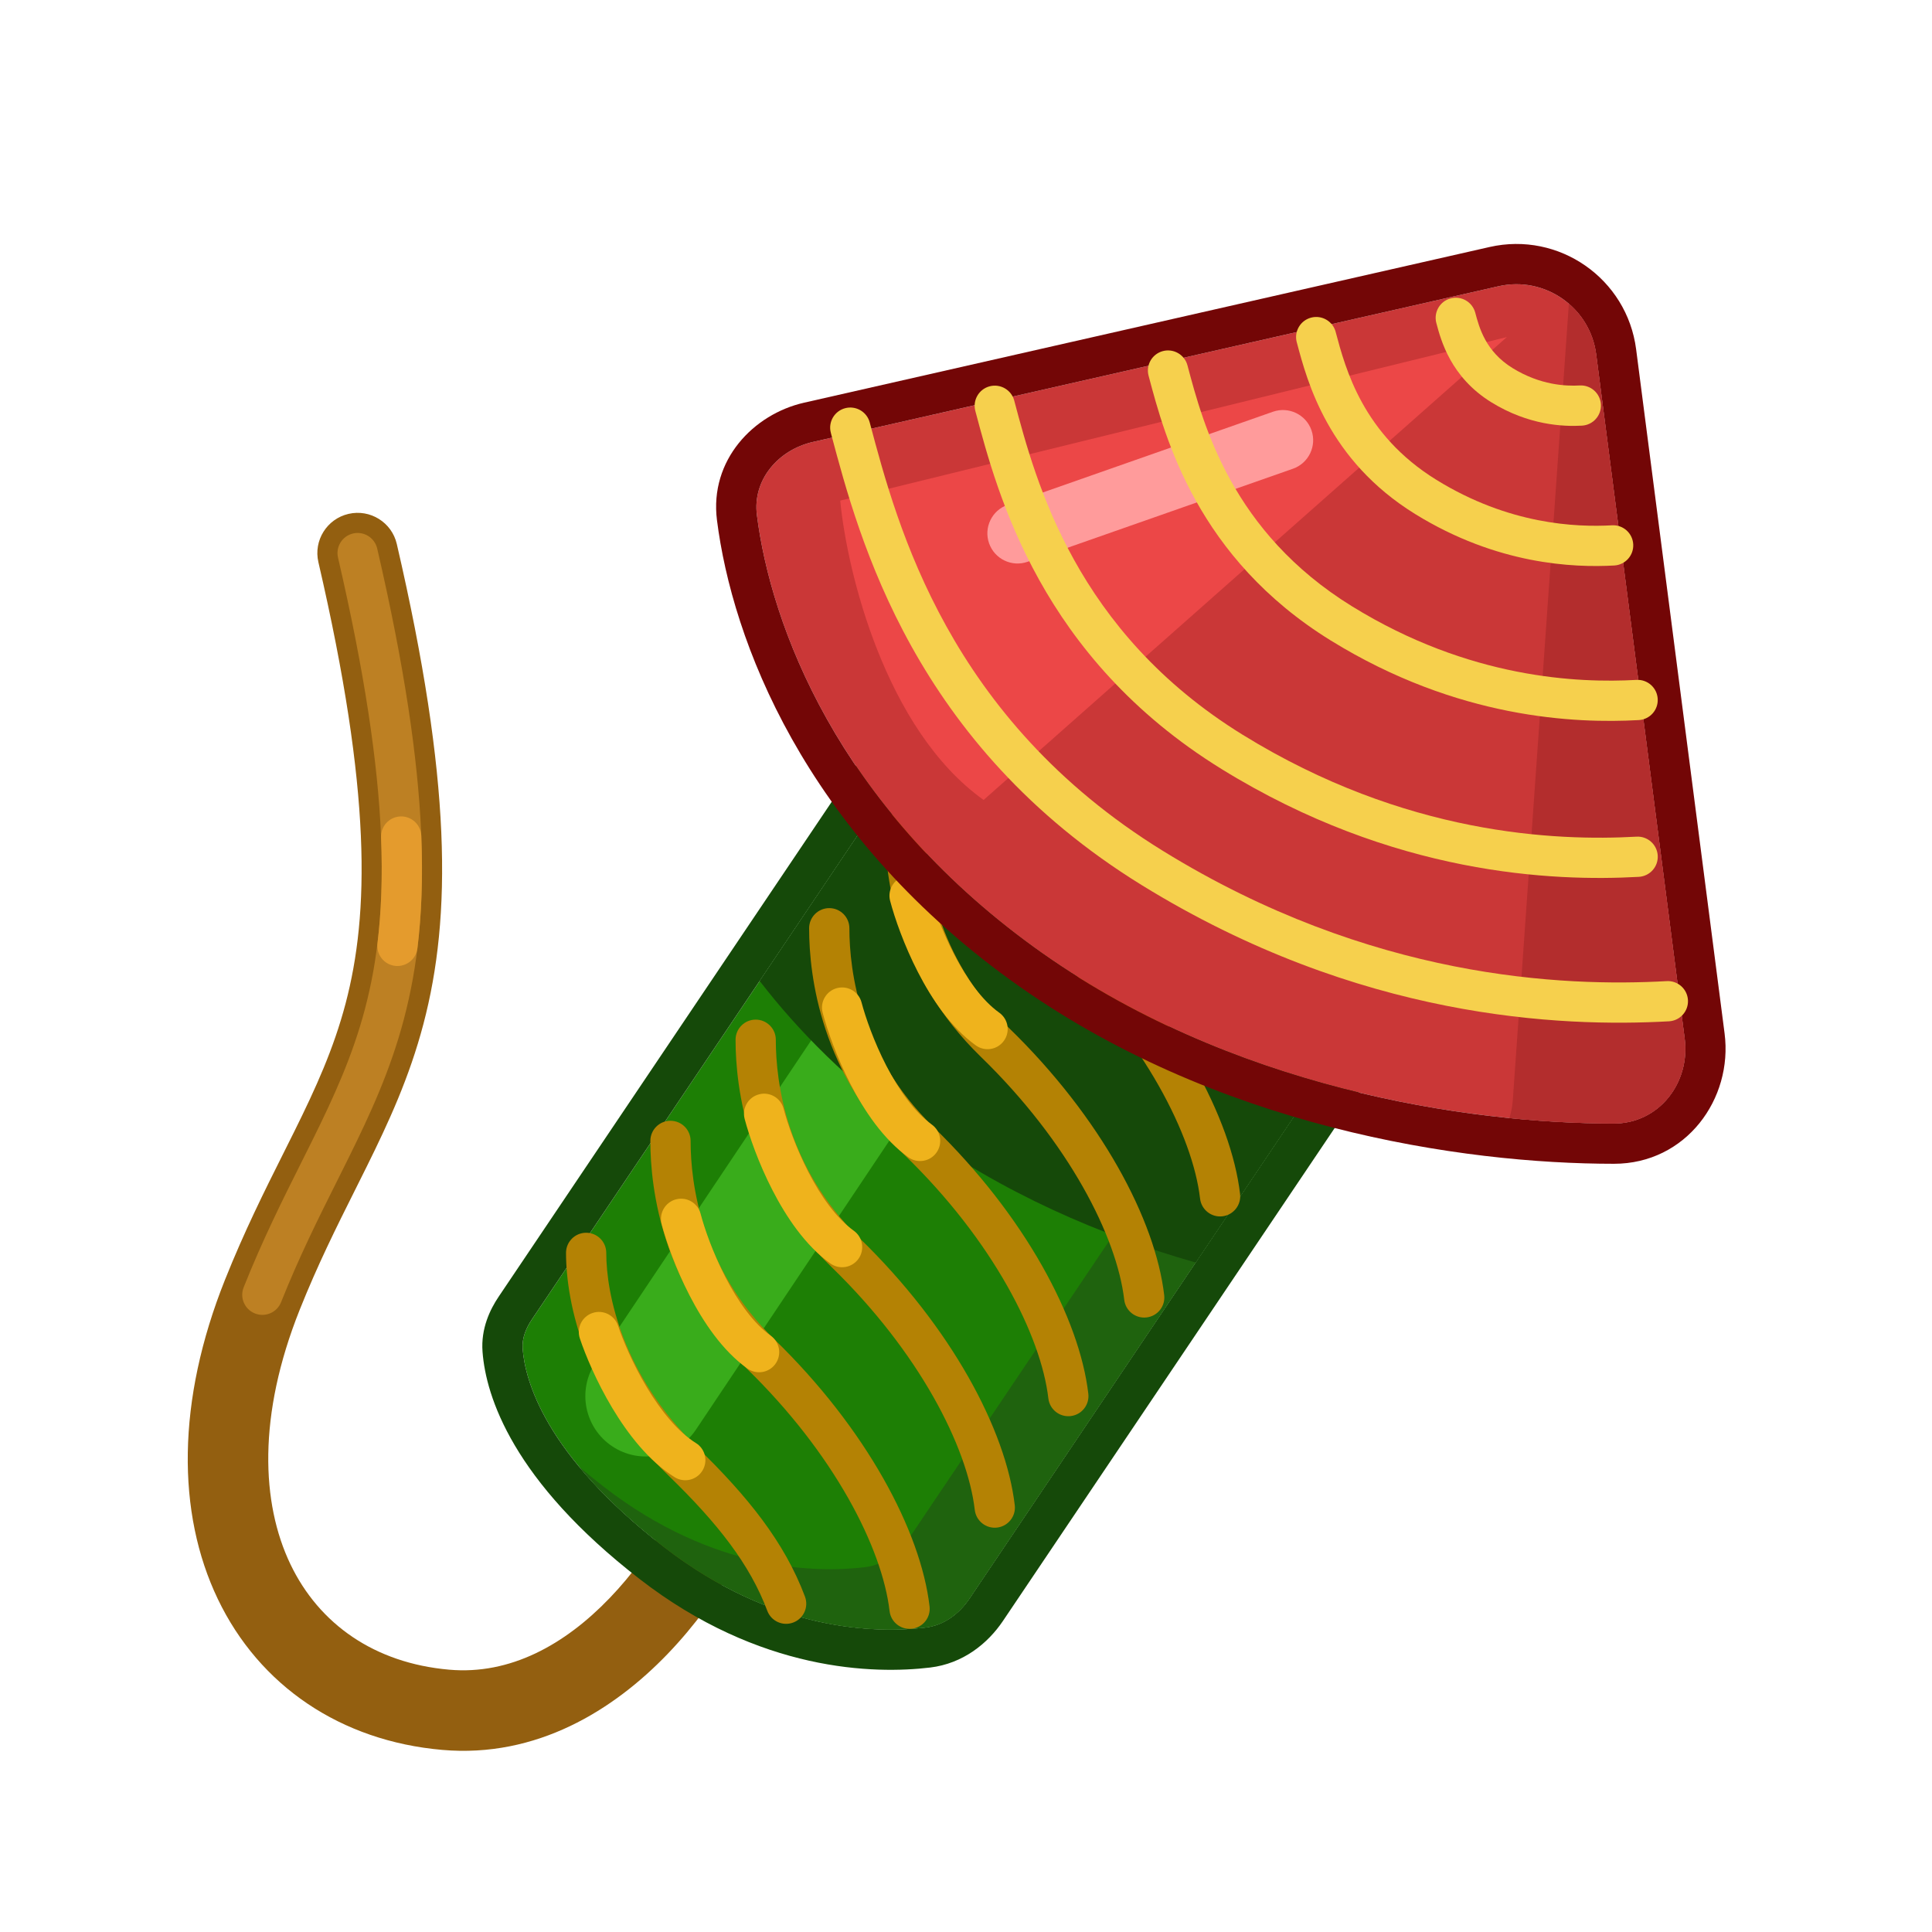
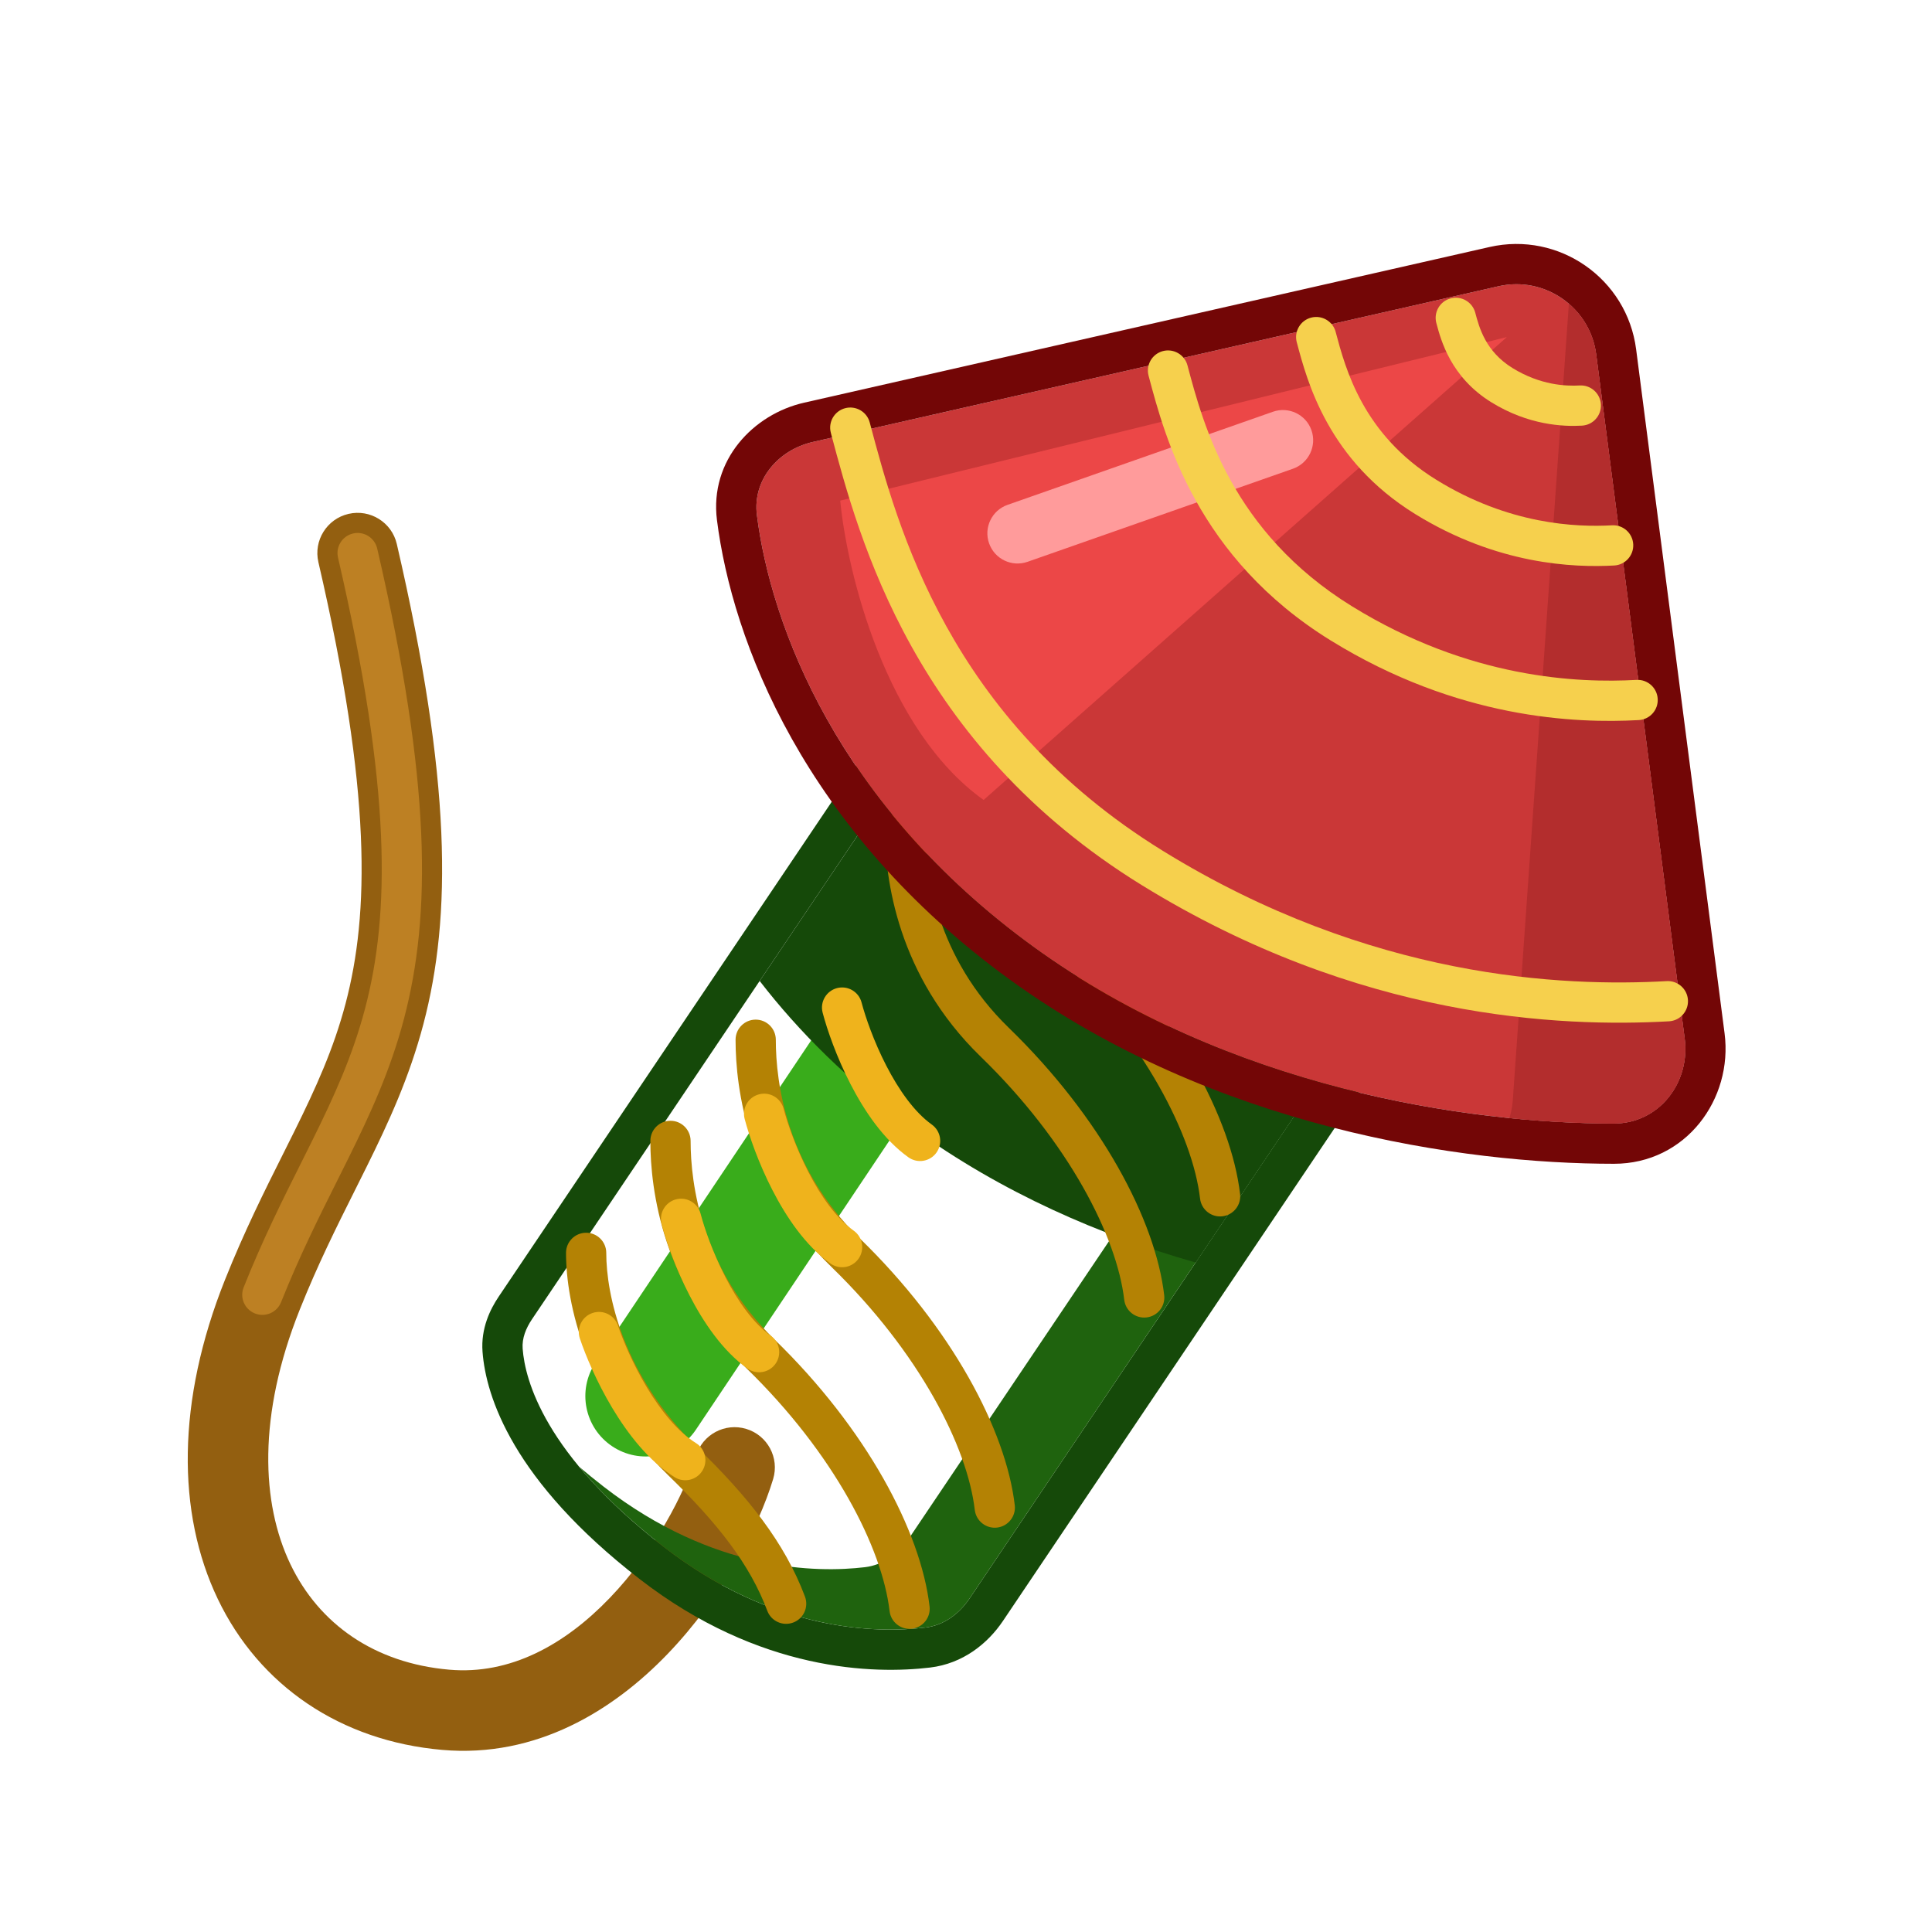
<svg xmlns="http://www.w3.org/2000/svg" width="70" height="70" viewBox="0 0 70 70" fill="none">
  <path fill-rule="evenodd" clip-rule="evenodd" d="M12.627 18.619C13.412 18.437 14.196 18.926 14.377 19.71C16.36 28.265 16.37 33.196 15.341 37.103C14.831 39.039 14.081 40.664 13.287 42.268C13.145 42.556 13.001 42.844 12.856 43.133C12.19 44.464 11.511 45.82 10.86 47.452C9.328 51.288 9.467 54.47 10.522 56.674C11.562 58.846 13.574 60.26 16.276 60.496C18.485 60.69 20.461 59.594 22.088 57.902C23.719 56.206 24.813 54.091 25.22 52.745C25.453 51.974 26.267 51.538 27.038 51.772C27.809 52.005 28.245 52.819 28.012 53.59C27.475 55.364 26.15 57.886 24.19 59.924C22.227 61.966 19.441 63.702 16.021 63.402C12.351 63.081 9.401 61.087 7.891 57.934C6.398 54.814 6.4 50.756 8.151 46.371C8.852 44.614 9.594 43.132 10.263 41.797C10.403 41.517 10.54 41.243 10.673 40.975C11.447 39.411 12.088 38.001 12.521 36.36C13.376 33.112 13.471 28.717 11.536 20.369C11.354 19.584 11.843 18.801 12.627 18.619Z" fill="#935F10" />
  <path fill-rule="evenodd" clip-rule="evenodd" d="M12.792 19.329C13.185 19.238 13.576 19.483 13.667 19.875C15.638 28.378 15.622 33.175 14.636 36.917C14.146 38.779 13.422 40.35 12.634 41.944C12.494 42.228 12.352 42.512 12.208 42.799C11.541 44.131 10.847 45.519 10.183 47.182C10.034 47.556 9.609 47.738 9.235 47.588C8.861 47.439 8.679 47.015 8.829 46.641C9.517 44.916 10.243 43.465 10.912 42.13C11.053 41.848 11.192 41.571 11.327 41.298C12.105 39.724 12.774 38.26 13.226 36.545C14.125 33.133 14.194 28.604 12.247 20.204C12.156 19.812 12.4 19.42 12.792 19.329Z" fill="#BD8023" />
-   <path fill-rule="evenodd" clip-rule="evenodd" d="M14.506 29.581C14.909 29.565 15.248 29.878 15.264 30.28C15.326 31.806 15.272 33.146 15.124 34.359C15.075 34.759 14.711 35.043 14.312 34.995C13.912 34.946 13.627 34.582 13.676 34.182C13.814 33.056 13.866 31.796 13.807 30.339C13.791 29.937 14.104 29.598 14.506 29.581Z" fill="#E49B2D" />
-   <path d="M40.324 16.524C41.223 15.188 43.035 14.834 44.372 15.733L55.13 22.974C56.466 23.873 56.82 25.685 55.921 27.022L35.128 57.917C34.752 58.475 34.195 58.89 33.527 58.97C31.787 59.178 28.045 59.141 24.063 56.055C19.734 52.7 19.023 50.004 18.937 48.867C18.908 48.482 19.061 48.118 19.277 47.797L40.324 16.524Z" fill="#1D7F05" />
  <path fill-rule="evenodd" clip-rule="evenodd" d="M45.186 14.523L55.944 21.764C57.948 23.113 58.48 25.831 57.13 27.836L36.338 58.731C35.786 59.551 34.887 60.276 33.7 60.418C31.69 60.658 27.533 60.589 23.169 57.207C18.585 53.655 17.605 50.606 17.483 48.976C17.419 48.132 17.759 47.44 18.066 46.983L39.113 15.71C40.462 13.706 43.181 13.174 45.186 14.523ZM44.371 15.733C43.035 14.834 41.223 15.188 40.323 16.524L19.276 47.797C19.06 48.118 18.908 48.482 18.937 48.867C19.022 50.004 19.734 52.7 24.062 56.055C28.045 59.141 31.787 59.178 33.527 58.97C34.195 58.89 34.752 58.475 35.128 57.917L55.921 27.022C56.82 25.685 56.466 23.873 55.13 22.974L44.371 15.733Z" fill="#154909" />
  <path fill-rule="evenodd" clip-rule="evenodd" d="M20.984 53.144C21.72 54.032 22.717 55.011 24.062 56.055C28.045 59.141 31.787 59.178 33.526 58.97C34.195 58.89 34.752 58.475 35.128 57.917L55.921 27.022C56.82 25.685 56.466 23.873 55.129 22.974L54.074 22.263C54.358 23.096 54.263 24.048 53.733 24.834L32.94 55.729C32.564 56.288 32.007 56.702 31.339 56.782C29.599 56.99 25.857 56.953 21.875 53.867C21.559 53.622 21.262 53.381 20.984 53.144Z" fill="#1F630E" />
  <path fill-rule="evenodd" clip-rule="evenodd" d="M39.925 25.888C40.929 26.559 41.199 27.918 40.527 28.922L25.214 51.8C24.542 52.804 23.183 53.073 22.18 52.401C21.175 51.729 20.906 50.37 21.578 49.366L36.891 26.489C37.563 25.485 38.922 25.216 39.925 25.888Z" fill="#39AC1B" />
  <path fill-rule="evenodd" clip-rule="evenodd" d="M27.524 35.542L38.267 19.58L47.105 17.573L53.805 22.082L54.682 28.863L43.321 45.744C39.886 44.766 36.309 43.225 33.066 40.872C30.753 39.194 28.938 37.373 27.524 35.542Z" fill="#154909" />
-   <path fill-rule="evenodd" clip-rule="evenodd" d="M30.046 32.903C30.448 32.903 30.775 33.23 30.775 33.633C30.775 35.192 31.165 38.255 33.802 40.814C37.144 44.058 39.115 47.779 39.432 50.498C39.479 50.898 39.193 51.261 38.793 51.307C38.393 51.354 38.031 51.068 37.984 50.667C37.718 48.39 35.98 44.96 32.786 41.861C29.759 38.922 29.316 35.405 29.316 33.633C29.316 33.23 29.643 32.903 30.046 32.903Z" fill="#B48204" />
  <path fill-rule="evenodd" clip-rule="evenodd" d="M32.795 29.33C33.197 29.33 33.524 29.656 33.524 30.059C33.524 31.618 33.914 34.681 36.551 37.24C39.893 40.484 41.864 44.205 42.181 46.925C42.228 47.325 41.942 47.687 41.542 47.733C41.142 47.78 40.78 47.494 40.733 47.094C40.467 44.816 38.728 41.386 35.535 38.287C32.508 35.348 32.065 31.831 32.065 30.059C32.065 29.656 32.392 29.33 32.795 29.33Z" fill="#B48204" />
  <path fill-rule="evenodd" clip-rule="evenodd" d="M35.543 25.665C35.946 25.665 36.272 25.991 36.272 26.394C36.272 27.953 36.663 31.016 39.3 33.575C42.642 36.819 44.613 40.54 44.93 43.26C44.977 43.66 44.69 44.022 44.29 44.069C43.89 44.115 43.528 43.829 43.481 43.429C43.216 41.151 41.477 37.721 38.284 34.622C35.256 31.683 34.814 28.166 34.814 26.394C34.814 25.991 35.14 25.665 35.543 25.665Z" fill="#B48204" />
  <path fill-rule="evenodd" clip-rule="evenodd" d="M27.38 36.943C27.783 36.943 28.109 37.27 28.109 37.672C28.109 39.231 28.5 42.295 31.136 44.854C34.479 48.098 36.45 51.819 36.767 54.538C36.814 54.938 36.527 55.3 36.127 55.347C35.727 55.394 35.365 55.107 35.318 54.707C35.053 52.429 33.314 49 30.121 45.9C27.093 42.962 26.651 39.445 26.651 37.672C26.651 37.27 26.977 36.943 27.38 36.943Z" fill="#B48204" />
  <path fill-rule="evenodd" clip-rule="evenodd" d="M24.293 40.608C24.696 40.608 25.022 40.935 25.022 41.337C25.022 42.896 25.413 45.96 28.049 48.519C31.392 51.763 33.363 55.483 33.68 58.203C33.727 58.603 33.44 58.965 33.04 59.012C32.64 59.059 32.278 58.772 32.231 58.372C31.966 56.094 30.227 52.665 27.034 49.565C24.006 46.627 23.564 43.11 23.564 41.337C23.564 40.935 23.89 40.608 24.293 40.608Z" fill="#B48204" />
  <path fill-rule="evenodd" clip-rule="evenodd" d="M21.237 44.665C21.64 44.665 21.966 44.992 21.966 45.394C21.966 46.896 22.562 49.819 25.231 52.41C27.094 54.218 28.427 55.878 29.166 57.849C29.307 58.227 29.116 58.647 28.739 58.788C28.362 58.93 27.942 58.739 27.8 58.361C27.172 56.687 26.019 55.206 24.215 53.456C21.22 50.549 20.508 47.225 20.508 45.394C20.508 44.992 20.834 44.665 21.237 44.665Z" fill="#B48204" />
  <path fill-rule="evenodd" clip-rule="evenodd" d="M27.5 39.65C27.889 39.547 28.288 39.78 28.391 40.169C28.53 40.7 28.835 41.584 29.286 42.459C29.744 43.349 30.31 44.146 30.935 44.592C31.262 44.826 31.338 45.282 31.104 45.609C30.87 45.937 30.415 46.013 30.087 45.779C29.181 45.132 28.486 44.09 27.99 43.127C27.486 42.149 27.145 41.164 26.98 40.54C26.878 40.151 27.11 39.752 27.5 39.65Z" fill="#EFB31C" />
  <path fill-rule="evenodd" clip-rule="evenodd" d="M24.492 43.455C24.881 43.352 25.28 43.585 25.383 43.974C25.522 44.505 25.828 45.389 26.278 46.264C26.736 47.154 27.302 47.951 27.927 48.397C28.255 48.632 28.331 49.087 28.096 49.415C27.862 49.742 27.407 49.818 27.079 49.584C26.173 48.937 25.478 47.895 24.982 46.932C24.478 45.954 24.137 44.97 23.972 44.346C23.87 43.956 24.103 43.557 24.492 43.455Z" fill="#EFB31C" />
  <path fill-rule="evenodd" clip-rule="evenodd" d="M21.471 47.571C21.853 47.444 22.265 47.65 22.393 48.032C22.566 48.553 22.927 49.416 23.433 50.261C23.947 51.119 24.562 51.878 25.214 52.284C25.556 52.496 25.661 52.946 25.448 53.288C25.236 53.63 24.786 53.735 24.444 53.522C23.498 52.934 22.738 51.939 22.181 51.01C21.617 50.066 21.213 49.105 21.009 48.493C20.882 48.111 21.088 47.698 21.471 47.571Z" fill="#EFB31C" />
  <path fill-rule="evenodd" clip-rule="evenodd" d="M30.326 35.801C30.715 35.699 31.114 35.931 31.216 36.321C31.356 36.851 31.661 37.735 32.112 38.611C32.57 39.501 33.135 40.297 33.76 40.744C34.088 40.978 34.164 41.433 33.93 41.761C33.696 42.089 33.24 42.165 32.913 41.931C32.007 41.283 31.311 40.242 30.815 39.278C30.312 38.301 29.97 37.316 29.806 36.692C29.703 36.303 29.936 35.904 30.326 35.801Z" fill="#EFB31C" />
-   <path fill-rule="evenodd" clip-rule="evenodd" d="M32.77 31.748C33.16 31.646 33.559 31.879 33.661 32.268C33.801 32.798 34.106 33.682 34.557 34.558C35.015 35.448 35.58 36.245 36.205 36.691C36.533 36.925 36.609 37.38 36.375 37.708C36.141 38.036 35.685 38.112 35.358 37.878C34.451 37.23 33.756 36.189 33.26 35.225C32.757 34.248 32.415 33.263 32.251 32.639C32.148 32.25 32.381 31.851 32.77 31.748Z" fill="#EFB31C" />
  <path d="M29.456 16.012L54.295 10.371C55.972 9.991 57.613 11.136 57.833 12.842L61.039 37.63C61.247 39.24 60.1 40.707 58.477 40.707C53.169 40.707 44.512 39.44 37.441 34.309C30.34 29.157 27.929 22.655 27.424 18.662C27.262 17.382 28.198 16.298 29.456 16.012Z" fill="#CA3737" />
  <path fill-rule="evenodd" clip-rule="evenodd" d="M29.134 14.59L53.972 8.949C56.487 8.378 58.949 10.096 59.28 12.655L62.485 37.443C62.792 39.816 61.087 42.166 58.477 42.166C52.998 42.166 43.996 40.868 36.584 35.49C29.119 30.073 26.526 23.187 25.977 18.845C25.702 16.668 27.303 15.005 29.134 14.59ZM54.295 10.371L29.456 16.012C28.198 16.298 27.262 17.382 27.424 18.662C27.929 22.655 30.34 29.157 37.441 34.309C44.512 39.44 53.169 40.707 58.477 40.707C60.1 40.707 61.247 39.24 61.039 37.63L57.833 12.842C57.613 11.136 55.972 9.991 54.295 10.371Z" fill="#730606" />
  <path fill-rule="evenodd" clip-rule="evenodd" d="M54.688 40.511C56.071 40.65 57.349 40.707 58.477 40.707C60.1 40.707 61.247 39.24 61.039 37.63L57.833 12.842C57.736 12.094 57.367 11.454 56.841 11.003C56.839 11.043 56.837 11.082 56.835 11.123L54.813 39.845C54.797 40.077 54.754 40.299 54.688 40.511Z" fill="#B32D2D" />
  <path d="M30.443 18.138L54.596 12.213L35.638 28.984C32.065 26.432 30.686 20.69 30.443 18.138Z" fill="#EC4747" />
  <path fill-rule="evenodd" clip-rule="evenodd" d="M47.517 15.588C47.716 16.159 47.416 16.783 46.846 16.983L37.23 20.355C36.66 20.555 36.036 20.255 35.836 19.685C35.636 19.115 35.937 18.491 36.507 18.291L46.122 14.918C46.692 14.719 47.316 15.018 47.517 15.588Z" fill="#FF9B9B" />
  <path fill-rule="evenodd" clip-rule="evenodd" d="M30.62 14.79C31.009 14.687 31.409 14.918 31.512 15.307L31.52 15.337C32.518 19.088 34.367 26.034 42.128 30.825C49.672 35.481 56.651 35.756 60.389 35.548C60.791 35.526 61.136 35.833 61.158 36.236C61.18 36.638 60.872 36.982 60.47 37.004C56.552 37.222 49.244 36.931 41.362 32.066C33.106 26.97 31.131 19.545 30.117 15.737C30.113 15.719 30.108 15.7 30.103 15.682C29.999 15.293 30.231 14.894 30.62 14.79Z" fill="#F6D04D" />
-   <path fill-rule="evenodd" clip-rule="evenodd" d="M35.855 13.997C36.245 13.894 36.644 14.125 36.748 14.514L36.753 14.535C37.536 17.478 38.976 22.889 45.026 26.623C50.921 30.262 56.374 30.476 59.294 30.314C59.696 30.291 60.04 30.599 60.063 31.002C60.085 31.404 59.777 31.748 59.375 31.77C56.275 31.942 50.493 31.712 44.26 27.864C37.716 23.824 36.149 17.935 35.35 14.935C35.346 14.92 35.342 14.905 35.338 14.889C35.235 14.5 35.466 14.101 35.855 13.997Z" fill="#F6D04D" />
  <path fill-rule="evenodd" clip-rule="evenodd" d="M42.132 12.721C42.521 12.618 42.921 12.849 43.024 13.238L43.027 13.249C43.597 15.392 44.632 19.28 48.985 21.967C53.246 24.597 57.185 24.751 59.294 24.634C59.696 24.612 60.04 24.92 60.062 25.322C60.085 25.724 59.777 26.068 59.375 26.09C57.086 26.218 52.818 26.047 48.219 23.208C43.372 20.216 42.21 15.85 41.625 13.65C41.621 13.638 41.618 13.626 41.615 13.613C41.511 13.224 41.743 12.825 42.132 12.721Z" fill="#F6D04D" />
  <path fill-rule="evenodd" clip-rule="evenodd" d="M47.501 11.509C47.891 11.405 48.29 11.637 48.394 12.026L48.394 12.028C48.752 13.373 49.383 15.743 52.044 17.386C54.676 19.011 57.106 19.105 58.406 19.033C58.809 19.01 59.153 19.318 59.175 19.72C59.197 20.122 58.889 20.466 58.487 20.489C57.007 20.571 54.248 20.46 51.278 18.627C48.122 16.679 47.364 13.83 46.992 12.428C46.989 12.419 46.987 12.41 46.984 12.401C46.881 12.012 47.112 11.612 47.501 11.509Z" fill="#F6D04D" />
  <path fill-rule="evenodd" clip-rule="evenodd" d="M52.558 10.812C52.948 10.708 53.347 10.94 53.451 11.329C53.598 11.882 53.829 12.735 54.801 13.335C55.812 13.959 56.74 13.994 57.235 13.966C57.638 13.944 57.981 14.252 58.004 14.654C58.026 15.056 57.718 15.4 57.316 15.422C56.641 15.46 55.384 15.409 54.035 14.576C52.563 13.667 52.208 12.329 52.046 11.721C52.044 11.716 52.043 11.71 52.041 11.704C51.938 11.315 52.169 10.915 52.558 10.812Z" fill="#F6D04D" />
</svg>